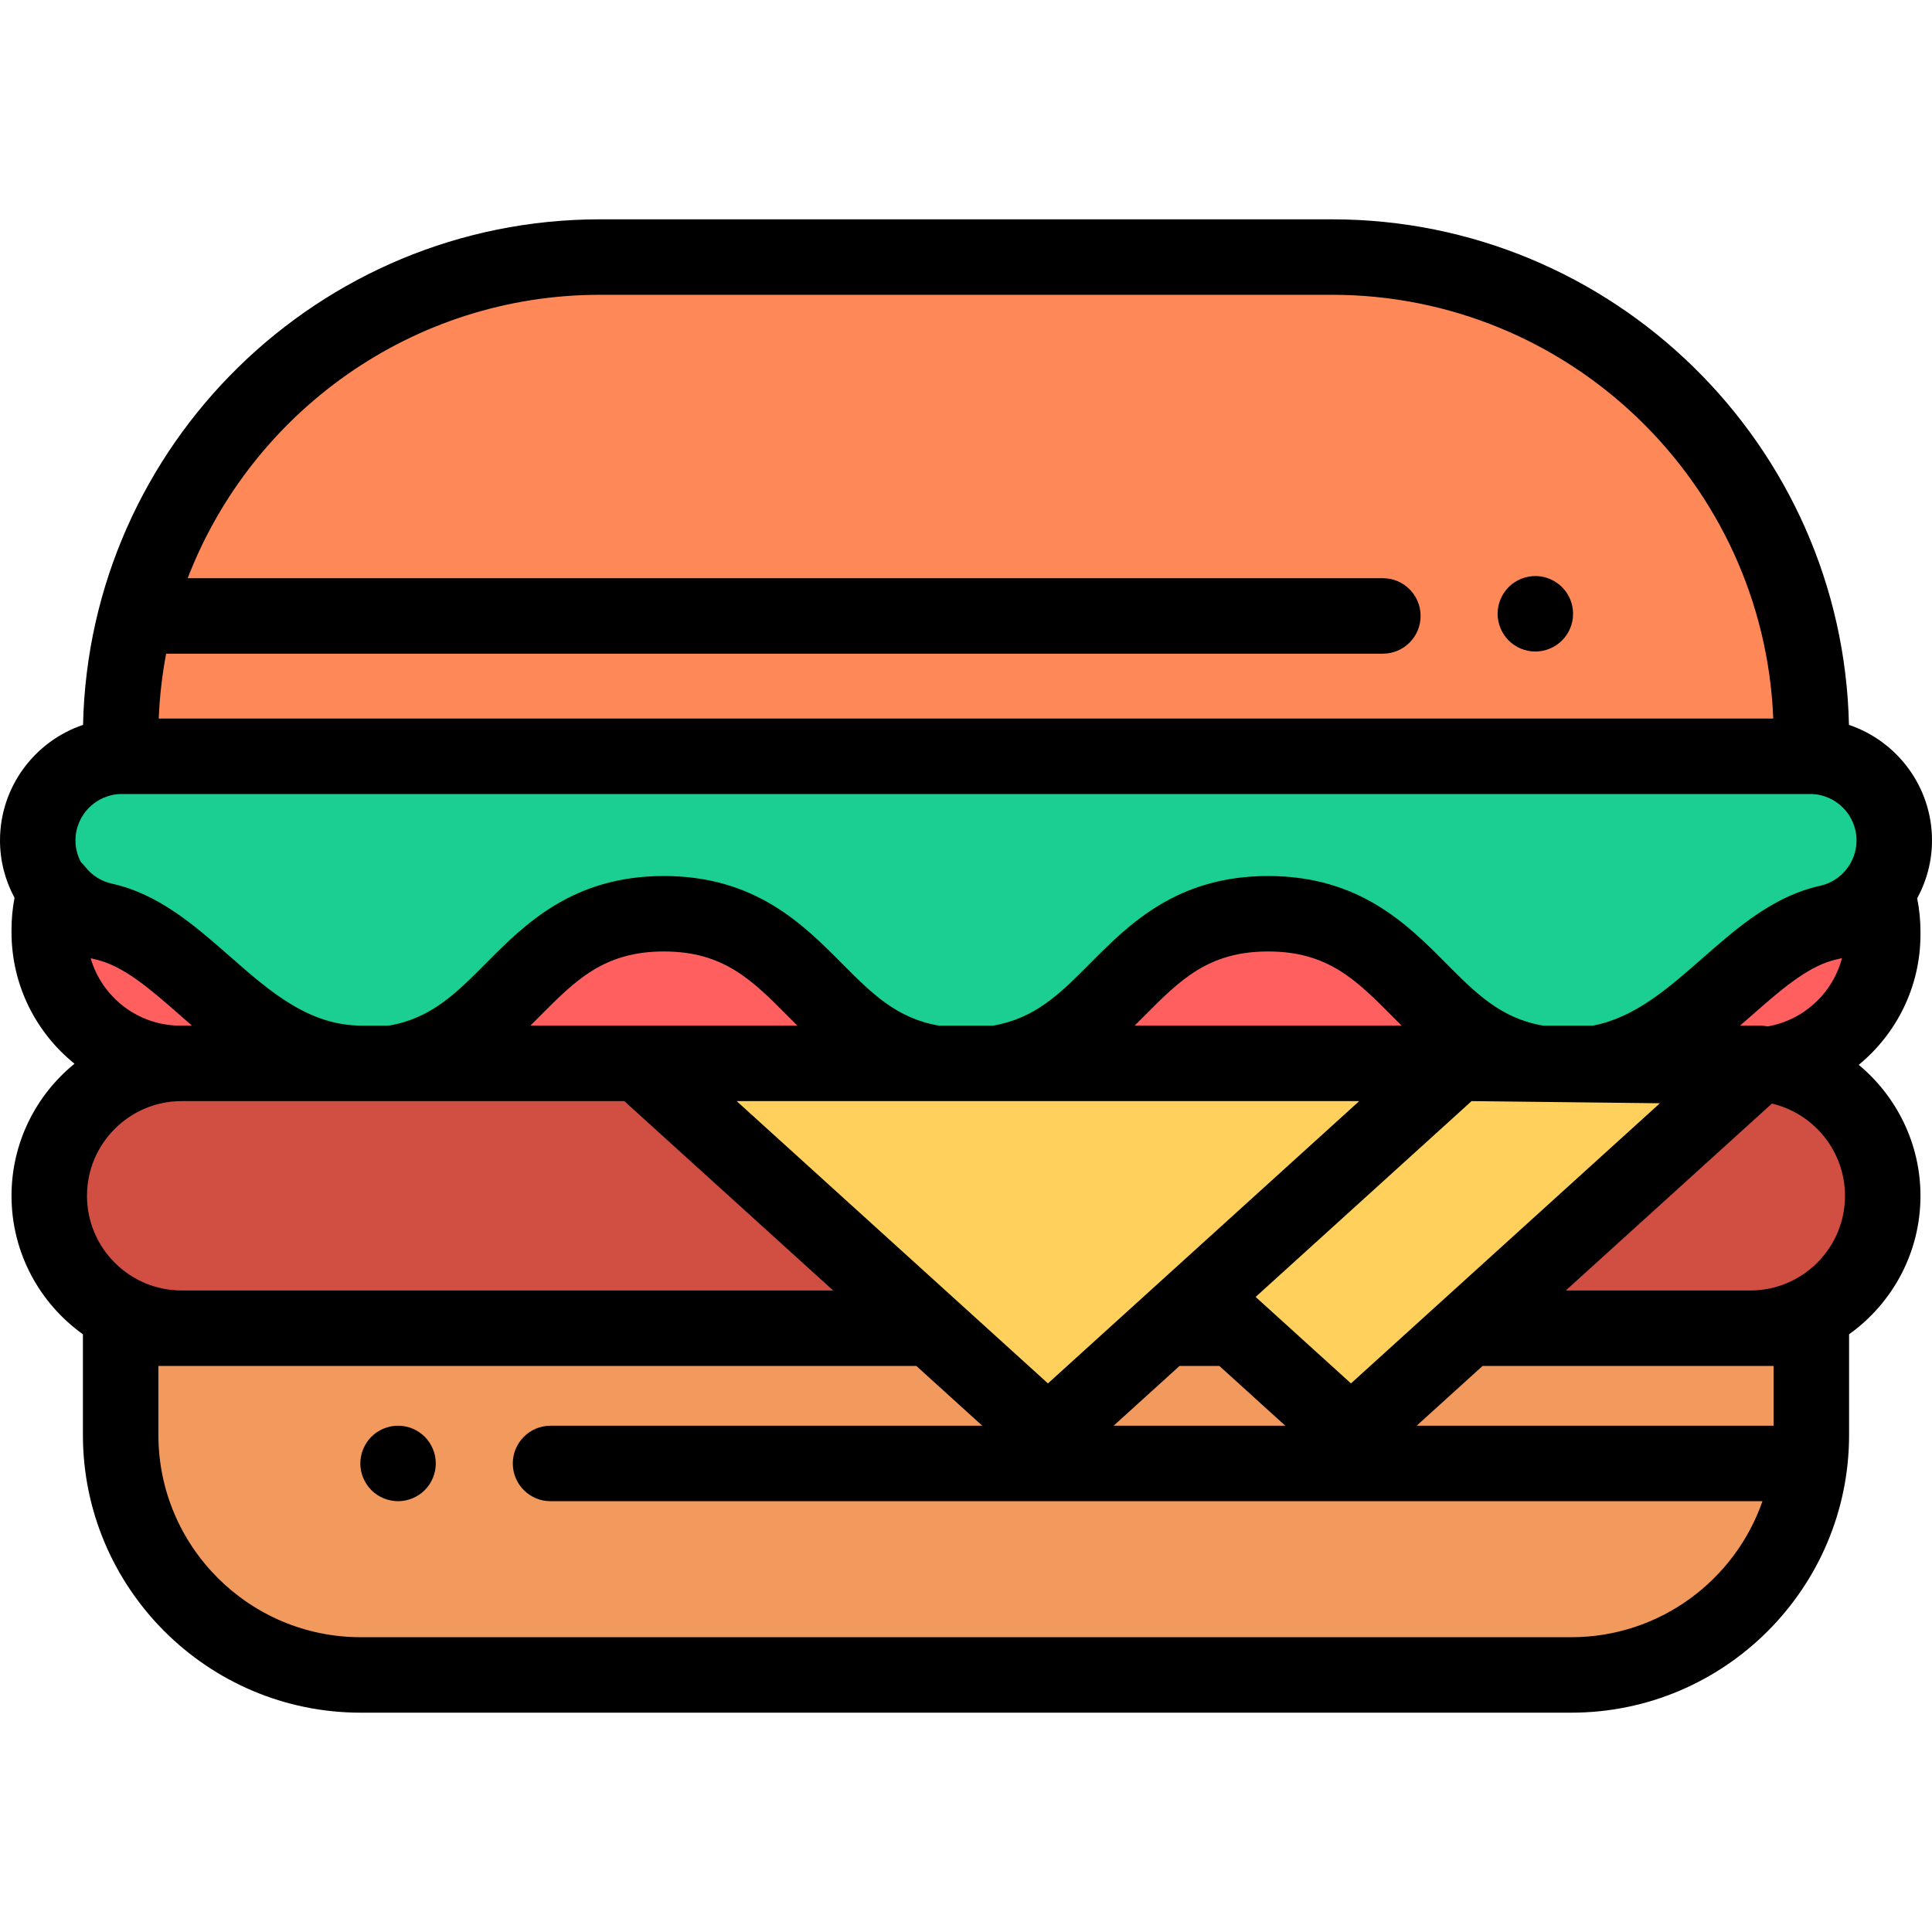
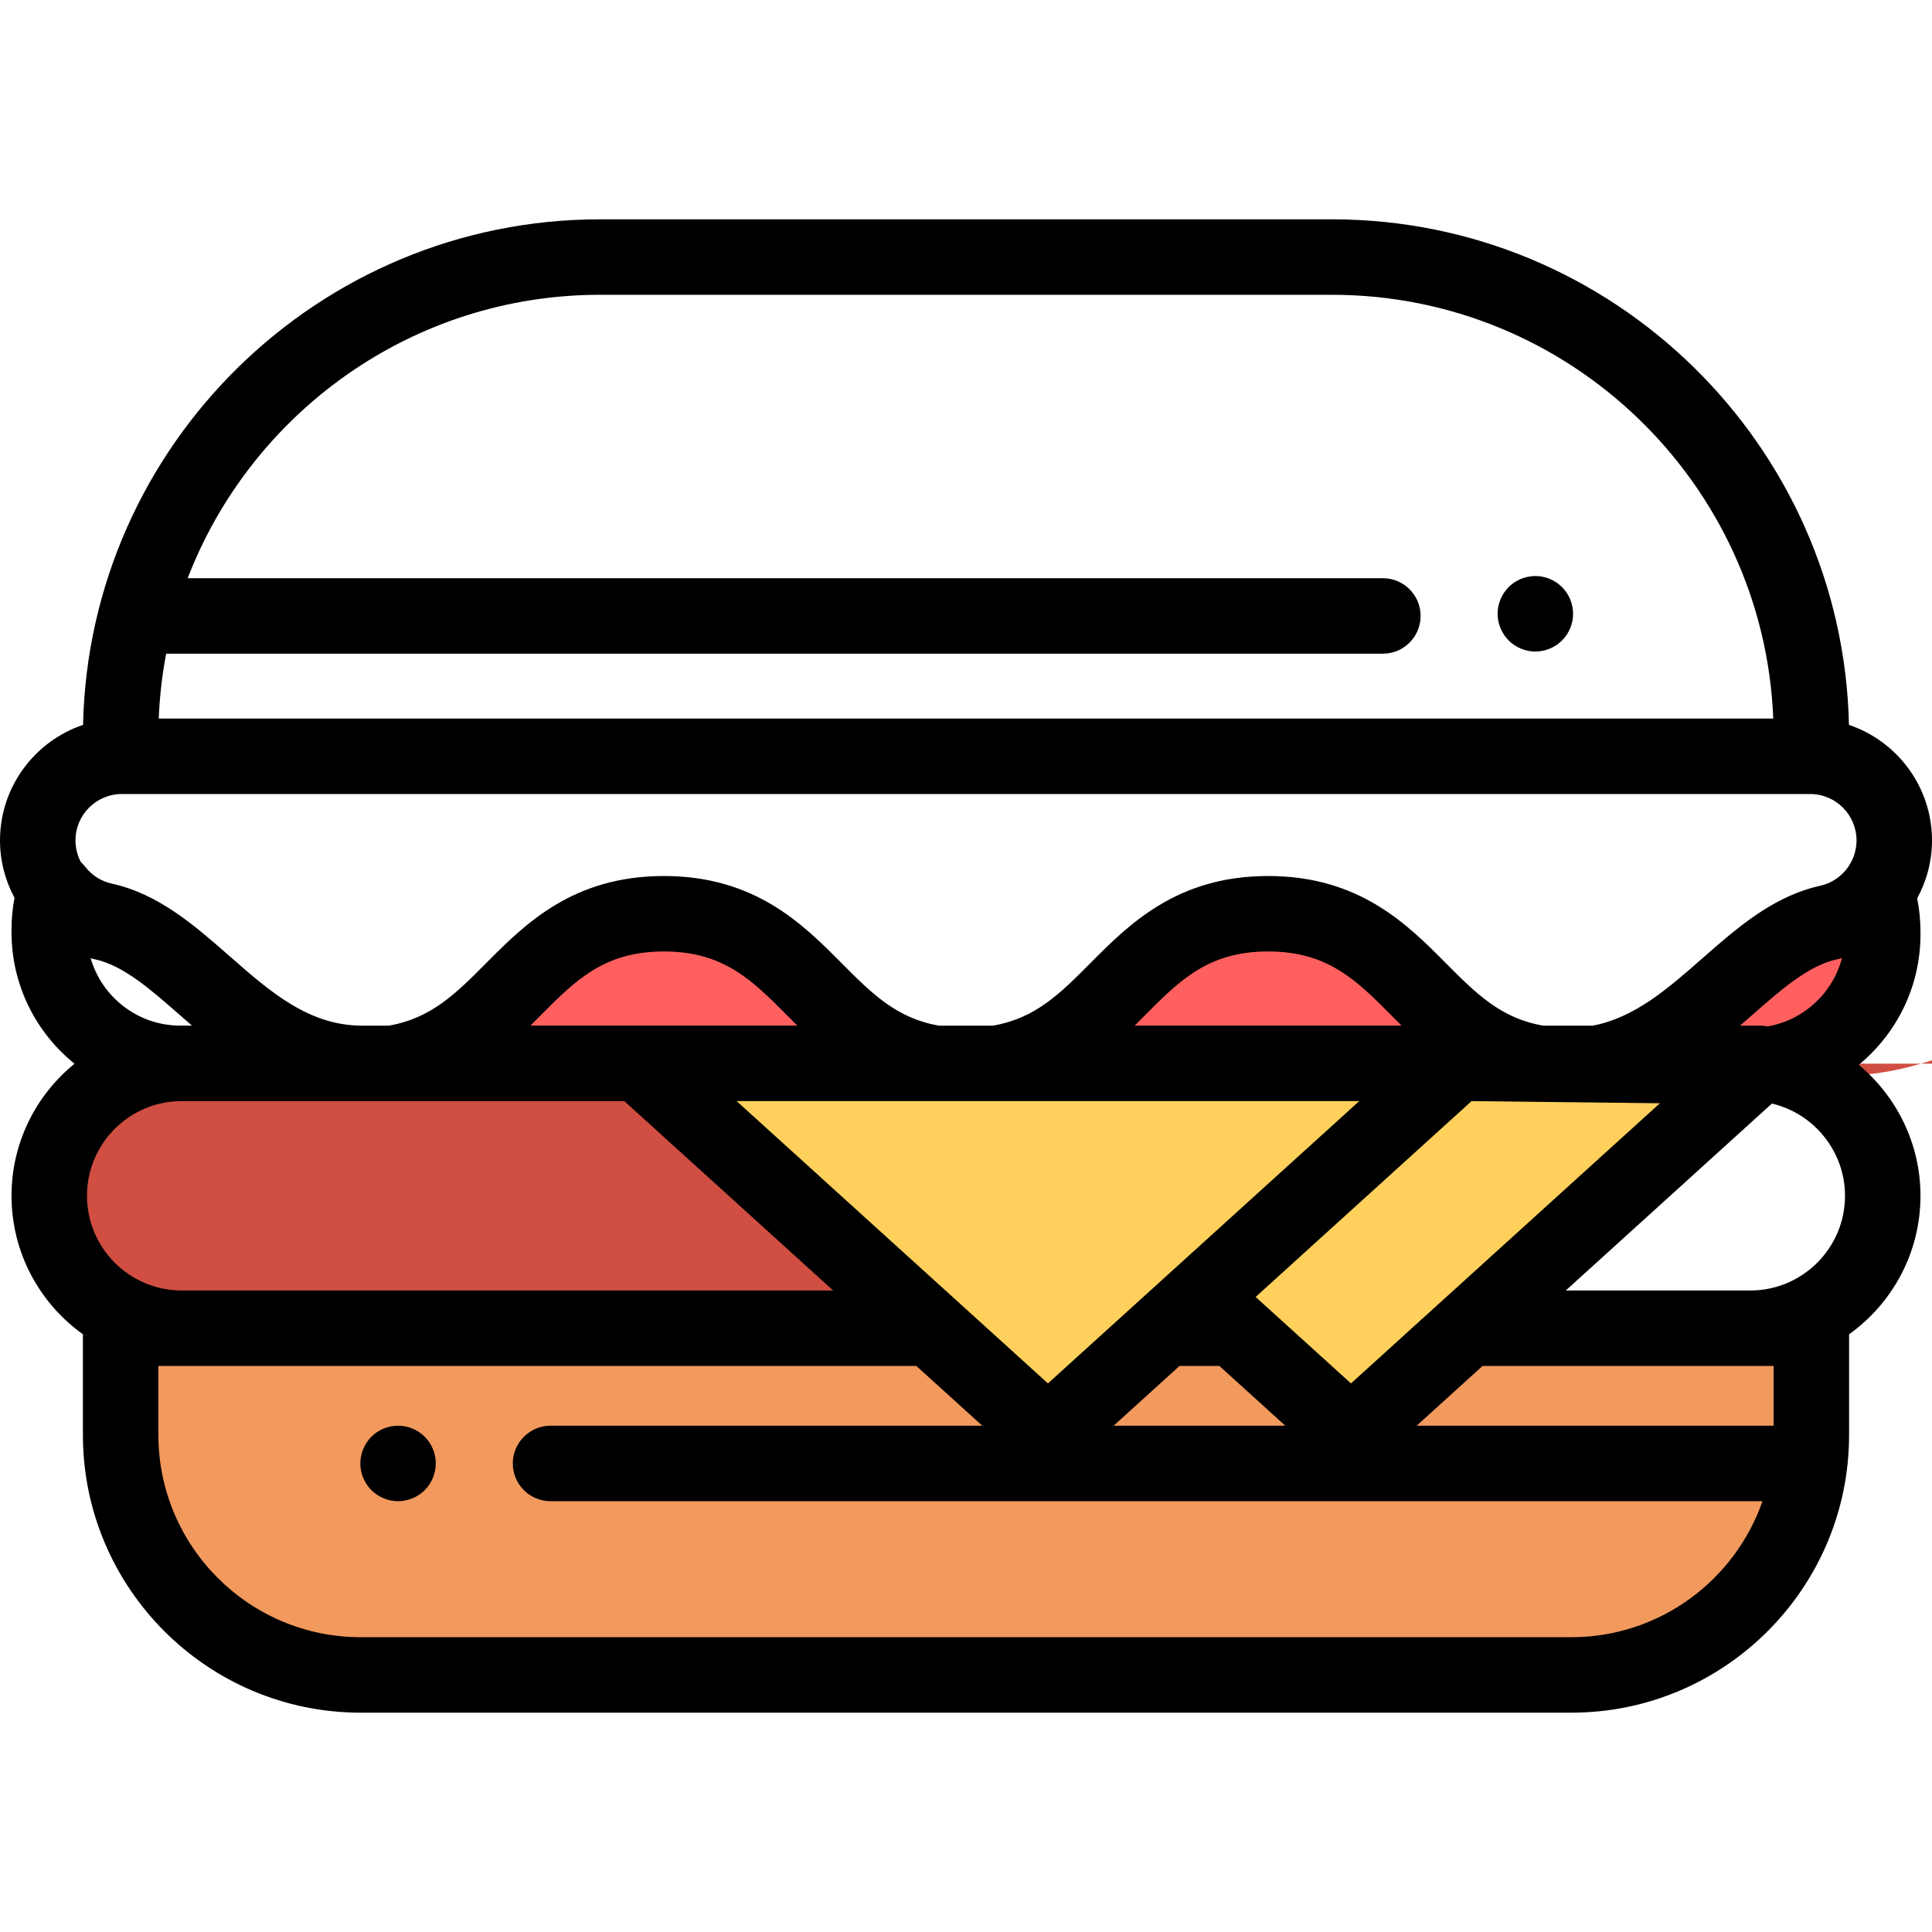
<svg xmlns="http://www.w3.org/2000/svg" version="1.1" id="Capa_1" x="0px" y="0px" viewBox="0 0 511.999 511.999" style="enable-background:new 0 0 511.999 511.999;" xml:space="preserve">
-   <path style="fill:#1BCF92;" d="M479.691,199.848H32.308c-12.32,0-22.308,9.988-22.308,22.308l0,0  c0,10.448,7.251,19.52,17.454,21.768c23.242,5.119,37.261,37.879,68.517,37.879c39.982,0,39.982-40.223,79.964-40.223  c39.98,0,39.98,40.223,79.968,40.223h0.194c39.987,0,39.987-40.223,79.969-40.223s39.982,40.223,79.963,40.223  c31.256,0,45.275-32.76,68.517-37.879c10.203-2.247,17.454-11.32,17.454-21.768l0,0  C501.999,209.835,492.012,199.848,479.691,199.848z" />
  <g>
    <path style="fill:#FF5F5F;" d="M175.935,241.58c-39.982,0-39.982,40.223-79.964,40.223h159.932   C215.915,281.802,215.915,241.58,175.935,241.58z" />
-     <path style="fill:#FF5F5F;" d="M14.676,235.829c-1.054,3.32-1.624,6.856-1.624,10.526v0.707c0,19.187,15.554,34.74,34.74,34.74   h48.179c-31.256,0-45.276-32.76-68.517-37.879C22.227,242.772,17.775,239.83,14.676,235.829z" />
    <path style="fill:#FF5F5F;" d="M484.545,243.924c-23.242,5.119-37.261,37.879-68.517,37.879h48.179   c19.187,0,34.74-15.554,34.74-34.74v-0.707c0-3.67-0.57-7.206-1.624-10.526C494.224,239.83,489.772,242.772,484.545,243.924z" />
    <path style="fill:#FF5F5F;" d="M336.065,241.58c-39.982,0-39.982,40.223-79.969,40.223h159.932   C376.047,281.802,376.047,241.58,336.065,241.58z" />
  </g>
-   <path style="fill:#FF8859;" d="M480.026,199.848H31.973v-5.266c0-70.156,56.872-127.028,127.028-127.028h193.996  c70.156,0,127.028,56.872,127.028,127.028L480.026,199.848L480.026,199.848z" />
  <g>
    <polygon style="fill:#FFD15C;" points="277.716,380.112 169.303,281.802 386.129,281.802  " />
    <polygon style="fill:#FFD15C;" points="386.129,281.802 317.869,343.703 358.021,380.112 466.434,281.802  " />
  </g>
  <path style="fill:#F2995E;" d="M389.033,351.99l-31.012,28.122l-31.012-28.122h-18.281l-31.012,28.122l-31.012-28.122H31.973v28.275  c0,35.13,28.478,63.608,63.608,63.608h320.836c35.13,0,63.608-28.479,63.608-63.608V351.99H389.033z" />
  <g>
    <path style="fill:#D04E42;" d="M169.303,281.802H48.146c-19.382,0-35.094,15.712-35.094,35.094   c0,19.382,15.712,35.094,35.094,35.094h198.558L169.303,281.802z" />
-     <path style="fill:#D04E42;" d="M466.338,281.891l-77.304,70.101h74.82c19.382,0,35.094-15.712,35.094-35.094   C498.947,298.351,484.56,283.165,466.338,281.891z" />
+     <path style="fill:#D04E42;" d="M466.338,281.891h74.82c19.382,0,35.094-15.712,35.094-35.094   C498.947,298.351,484.56,283.165,466.338,281.891z" />
  </g>
  <path d="M406.879,172.663c-2.63,0-5.21-1.07-7.07-2.93c-0.461-0.47-0.88-0.98-1.24-1.52c-0.36-0.55-0.67-1.13-0.92-1.73  c-0.25-0.6-0.44-1.23-0.57-1.87c-0.13-0.65-0.2-1.3-0.2-1.96c0-2.63,1.07-5.2,2.93-7.07c2.329-2.32,5.78-3.39,9.03-2.73  c0.63,0.13,1.26,0.32,1.87,0.57c0.6,0.25,1.18,0.56,1.72,0.92c0.55,0.37,1.06,0.78,1.52,1.24c1.87,1.86,2.93,4.441,2.93,7.07  c0,0.66-0.06,1.31-0.19,1.96c-0.13,0.64-0.32,1.27-0.57,1.87c-0.25,0.6-0.559,1.18-0.92,1.73c-0.37,0.54-0.78,1.05-1.25,1.52  c-0.46,0.46-0.97,0.87-1.52,1.24c-0.54,0.36-1.12,0.67-1.72,0.92c-0.61,0.25-1.24,0.44-1.87,0.57  C408.189,172.593,407.529,172.663,406.879,172.663z" />
  <path d="M105.489,397.833c-0.65,0-1.31-0.07-1.95-0.2s-1.27-0.32-1.87-0.57c-0.61-0.25-1.19-0.56-1.73-0.92  c-0.55-0.36-1.06-0.78-1.52-1.24c-0.46-0.46-0.88-0.98-1.24-1.52c-0.36-0.55-0.67-1.13-0.92-1.73c-0.25-0.6-0.45-1.23-0.57-1.87  c-0.13-0.65-0.2-1.3-0.2-1.95c0-0.66,0.07-1.309,0.2-1.96c0.12-0.64,0.32-1.27,0.57-1.87c0.25-0.6,0.56-1.18,0.92-1.73  c0.36-0.54,0.78-1.06,1.24-1.52c0.46-0.46,0.97-0.88,1.52-1.24c0.54-0.36,1.12-0.67,1.73-0.92c0.6-0.25,1.23-0.44,1.87-0.57  c1.29-0.26,2.61-0.26,3.9,0c0.64,0.13,1.27,0.32,1.88,0.57c0.6,0.25,1.18,0.56,1.72,0.92c0.55,0.36,1.06,0.78,1.52,1.24  c0.46,0.46,0.88,0.98,1.25,1.52c0.36,0.55,0.66,1.13,0.91,1.73c0.25,0.6,0.45,1.23,0.57,1.87c0.13,0.65,0.2,1.3,0.2,1.96  c0,0.65-0.07,1.3-0.2,1.95c-0.12,0.64-0.32,1.27-0.57,1.87c-0.25,0.6-0.55,1.18-0.91,1.73c-0.37,0.54-0.79,1.06-1.25,1.52  c-0.461,0.46-0.97,0.88-1.52,1.24c-0.54,0.36-1.12,0.67-1.72,0.92c-0.61,0.25-1.24,0.44-1.88,0.57S106.139,397.833,105.489,397.833z  " />
  <path d="M511.999,222.725c0-14.215-9.228-26.315-22.007-30.624c-1.628-74.155-62.456-133.978-136.994-133.978H159.002  c-74.538,0-135.366,59.823-136.994,133.978C9.228,196.411,0,208.51,0,222.725c0,5.429,1.386,10.626,3.847,15.203  c-0.528,2.767-0.795,5.585-0.795,8.427v0.708c0,14.06,6.519,26.625,16.693,34.833c-10.178,8.275-16.693,20.891-16.693,35.001  c0,15.114,7.475,28.515,18.921,36.702v26.668c0,40.588,33.021,73.608,73.608,73.608h320.836c40.588,0,73.608-33.021,73.608-73.608  v-26.668c11.446-8.186,18.921-21.587,18.921-36.702c0-13.852-6.354-26.385-16.361-34.702c9.983-8.212,16.361-20.656,16.361-34.562  v-0.708c0-2.985-0.294-5.944-0.877-8.845C510.582,233.466,511.999,228.214,511.999,222.725z M488.141,253.906  c-2.433,9.276-10.129,16.443-19.691,18.102c-0.655-0.135-1.33-0.205-2.016-0.205h-5.31c0.087-0.076,0.175-0.151,0.262-0.227  c0.034-0.029,0.067-0.058,0.101-0.087c0.114-0.099,0.228-0.199,0.342-0.298c0.848-0.738,1.682-1.469,2.501-2.187  c4.105-3.601,8.089-7.095,12.04-9.819c3.446-2.375,6.868-4.164,10.326-4.925c0.12-0.027,0.24-0.054,0.359-0.081  c0.013-0.003,0.027-0.006,0.04-0.01c0.106-0.025,0.212-0.05,0.317-0.076c0.022-0.005,0.044-0.011,0.065-0.016  c0.094-0.023,0.187-0.046,0.28-0.07c0.047-0.012,0.093-0.024,0.14-0.037c0.065-0.017,0.131-0.034,0.196-0.052  C488.11,253.914,488.125,253.91,488.141,253.906z M469.57,292.458c11.135,2.604,19.376,12.665,19.376,24.439  c0,13.837-11.257,25.094-25.094,25.094h-48.906L469.57,292.458z M23.052,316.896c0-13.837,11.257-25.094,25.094-25.094h117.298  l55.346,50.188H48.146C34.309,341.99,23.052,330.734,23.052,316.896z M360.215,291.802l-82.499,74.811l-82.499-74.811H360.215z   M358.021,366.614l-25.266-22.911l57.233-51.899l49.904,0.57L358.021,366.614z M300.686,271.802c0.849-0.842,1.677-1.675,2.49-2.493  c9.531-9.587,17.059-17.16,32.89-17.16c15.832,0,23.359,7.573,32.89,17.162c0.812,0.817,1.64,1.65,2.489,2.491H300.686  L300.686,271.802z M140.556,271.802c0.848-0.841,1.677-1.675,2.489-2.492c9.531-9.588,17.059-17.161,32.89-17.161  c15.83,0,23.358,7.573,32.888,17.16c0.813,0.818,1.641,1.651,2.49,2.493H140.556z M312.587,361.99h10.563l17.466,15.839H295.12  L312.587,361.99z M159.002,78.123h193.996c62.942,0,114.438,49.953,116.934,112.295H42.068c0.234-5.849,0.9-11.589,1.965-17.189  h322.441c5.523,0,10-4.477,10-10s-4.477-10-10-10H49.737C66.633,109.346,109.24,78.123,159.002,78.123z M32.308,210.419h447.384  c6.787,0,12.308,5.521,12.308,12.308c0,5.729-4.039,10.776-9.605,12.002c-1.555,0.343-3.066,0.773-4.536,1.281  c-10.109,3.489-18.327,10.602-26.283,17.58c-0.145,0.127-0.289,0.254-0.434,0.381c-9.178,8.052-17.923,15.723-29.033,17.834h-13.146  c-11.249-1.93-17.833-8.552-25.823-16.591c-10.213-10.275-22.923-23.062-47.074-23.062c-24.15,0-36.86,12.786-47.074,23.06  c-7.992,8.04-14.576,14.663-25.829,16.593h-14.327c-11.253-1.93-17.837-8.553-25.829-16.593  c-10.213-10.274-22.923-23.06-47.072-23.06c-24.151,0-36.861,12.787-47.074,23.062c-7.991,8.039-14.574,14.661-25.824,16.591h-7.065  c-14.134,0-24.325-8.939-35.113-18.404c-9.248-8.112-18.81-16.501-31.252-19.241c-2.779-0.612-5.274-2.193-7.025-4.453  c-0.352-0.454-0.738-0.872-1.153-1.252c-0.914-1.727-1.428-3.684-1.428-5.727C20,215.939,25.521,210.419,32.308,210.419z   M47.793,271.802c-11.253,0-20.774-7.551-23.765-17.852c0.422,0.111,0.847,0.215,1.275,0.309c7.421,1.634,14.68,8.002,22.365,14.744  c1.045,0.917,2.113,1.854,3.206,2.799H47.793z M416.418,433.875H95.582c-29.56,0-53.608-24.049-53.608-53.608v-18.275h200.872  l17.467,15.839H145.897c-5.523,0-10,4.477-10,10s4.477,10,10,10H467.07C459.782,418.789,439.828,433.875,416.418,433.875z   M470.026,361.99v15.839h-94.6l17.467-15.839H470.026z" />
  <g>
</g>
  <g>
</g>
  <g>
</g>
  <g>
</g>
  <g>
</g>
  <g>
</g>
  <g>
</g>
  <g>
</g>
  <g>
</g>
  <g>
</g>
  <g>
</g>
  <g>
</g>
  <g>
</g>
  <g>
</g>
  <g>
</g>
</svg>